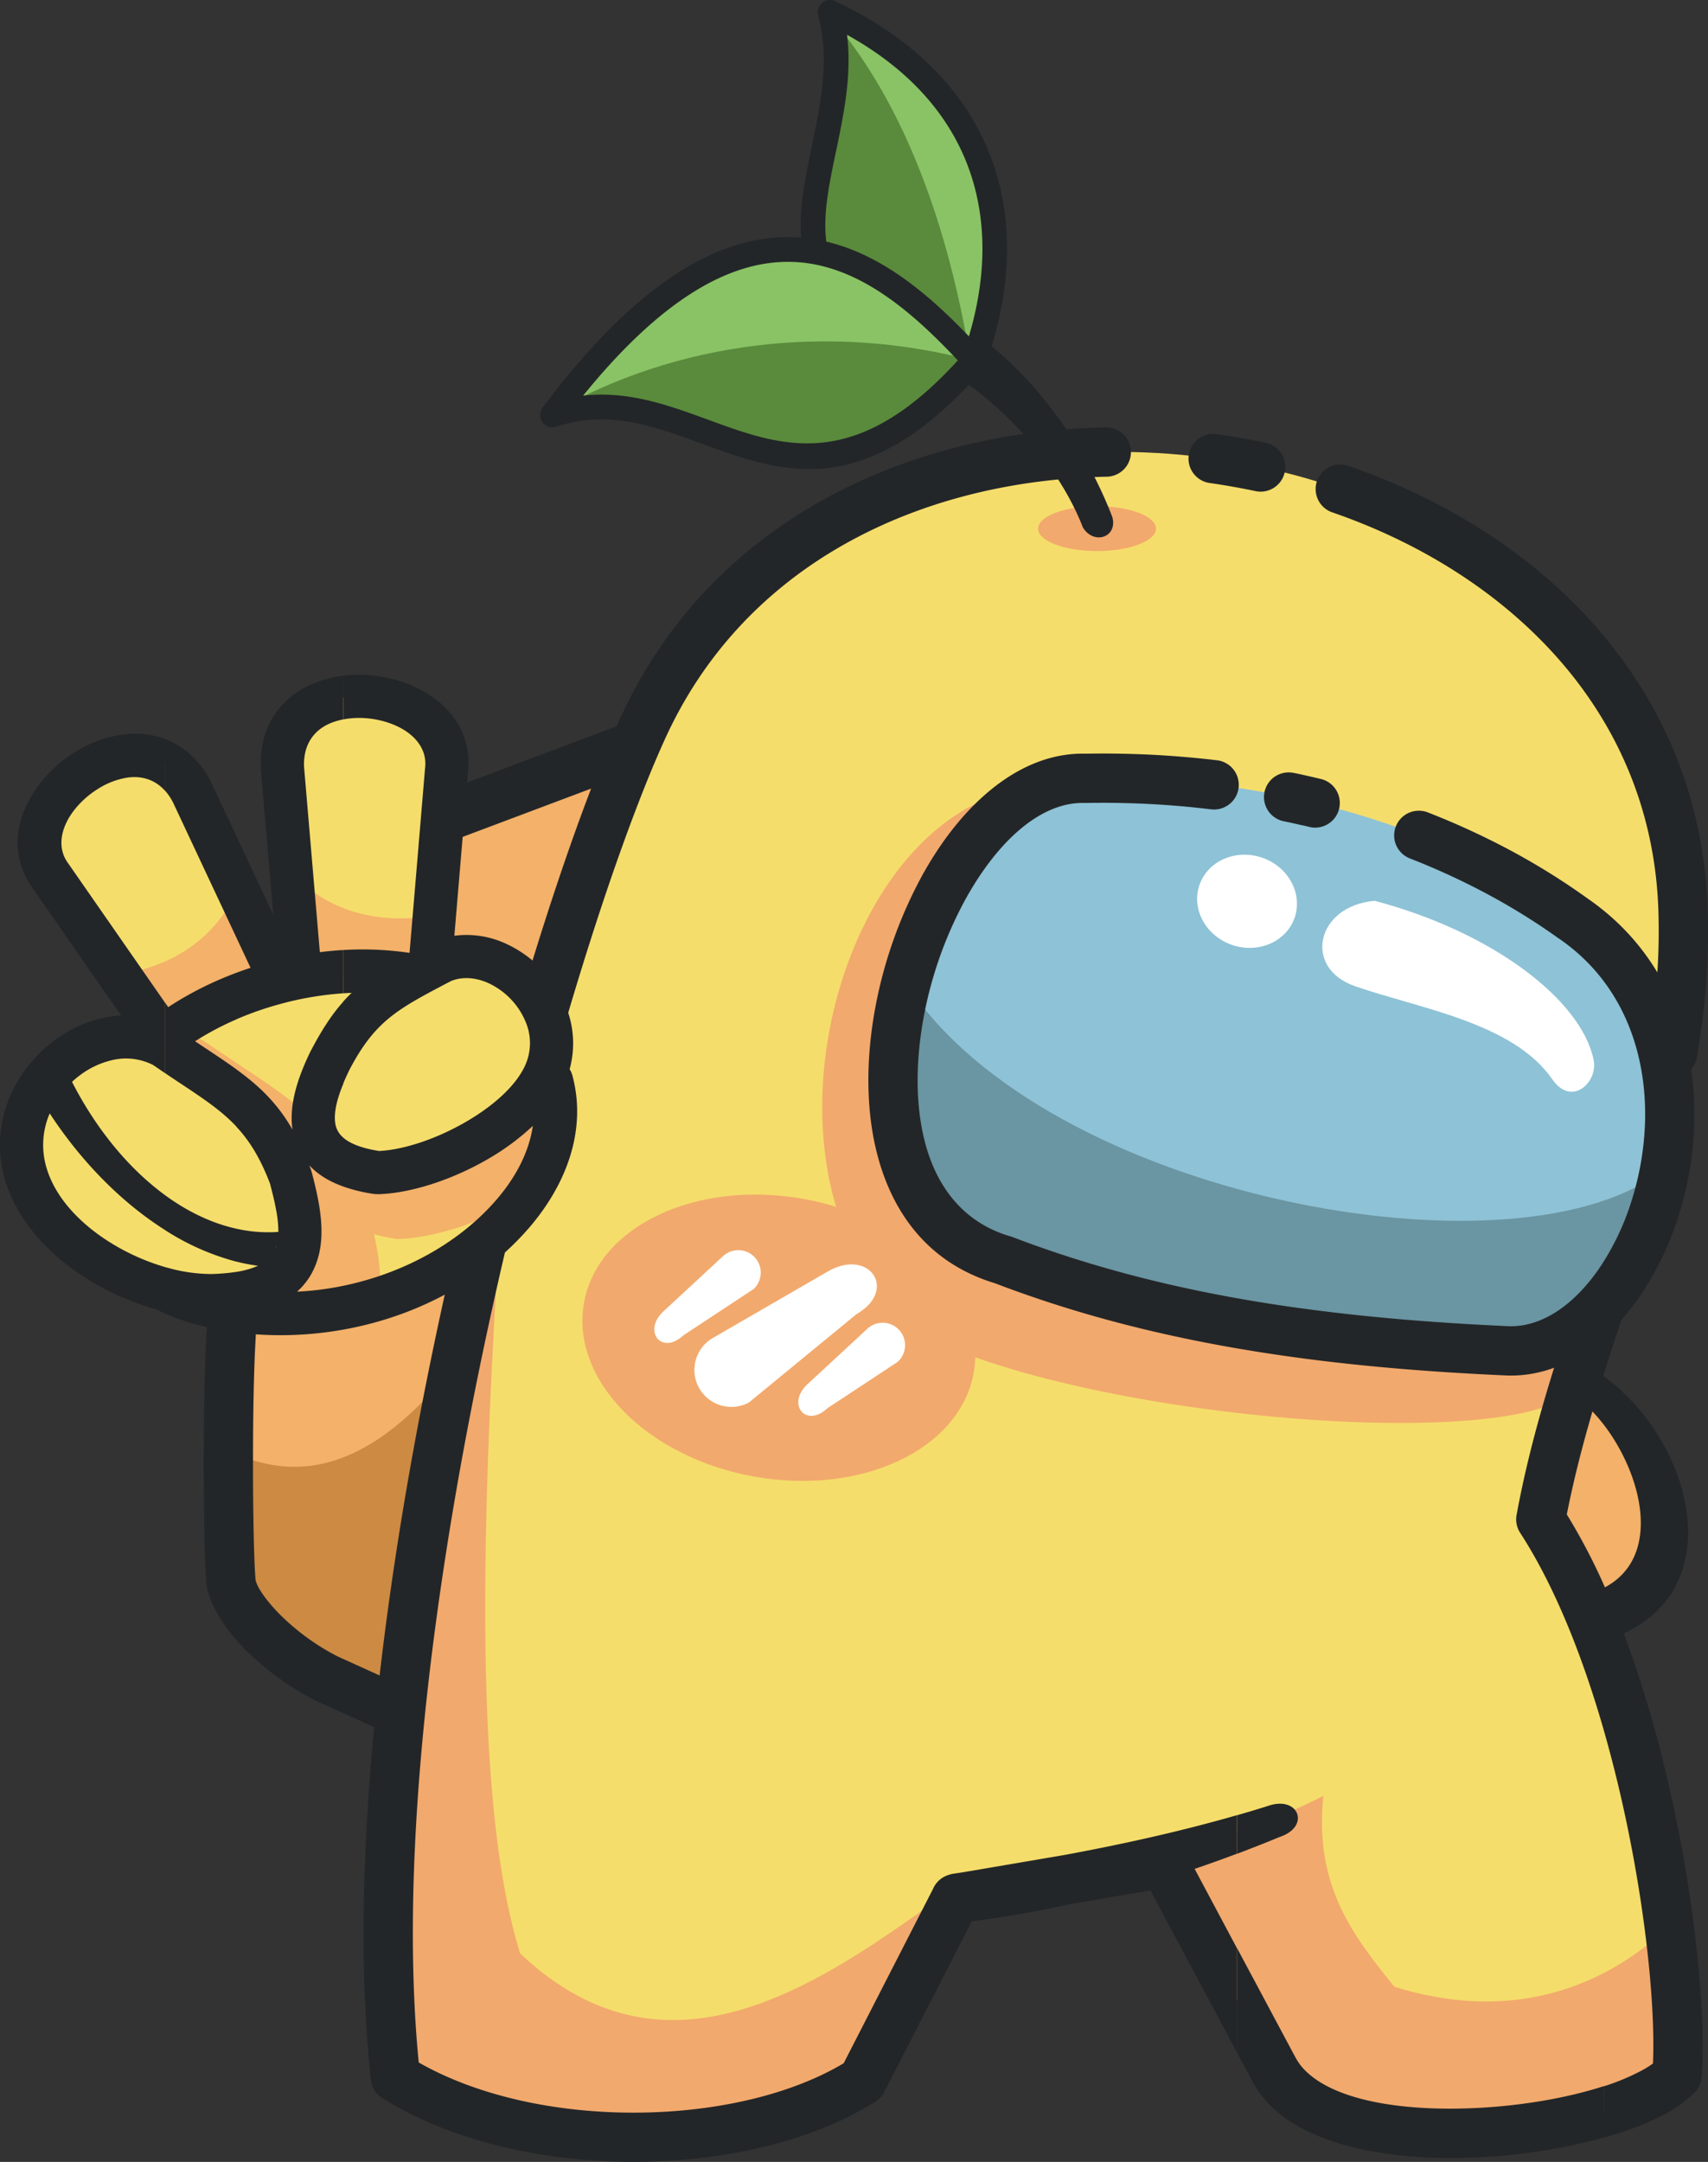
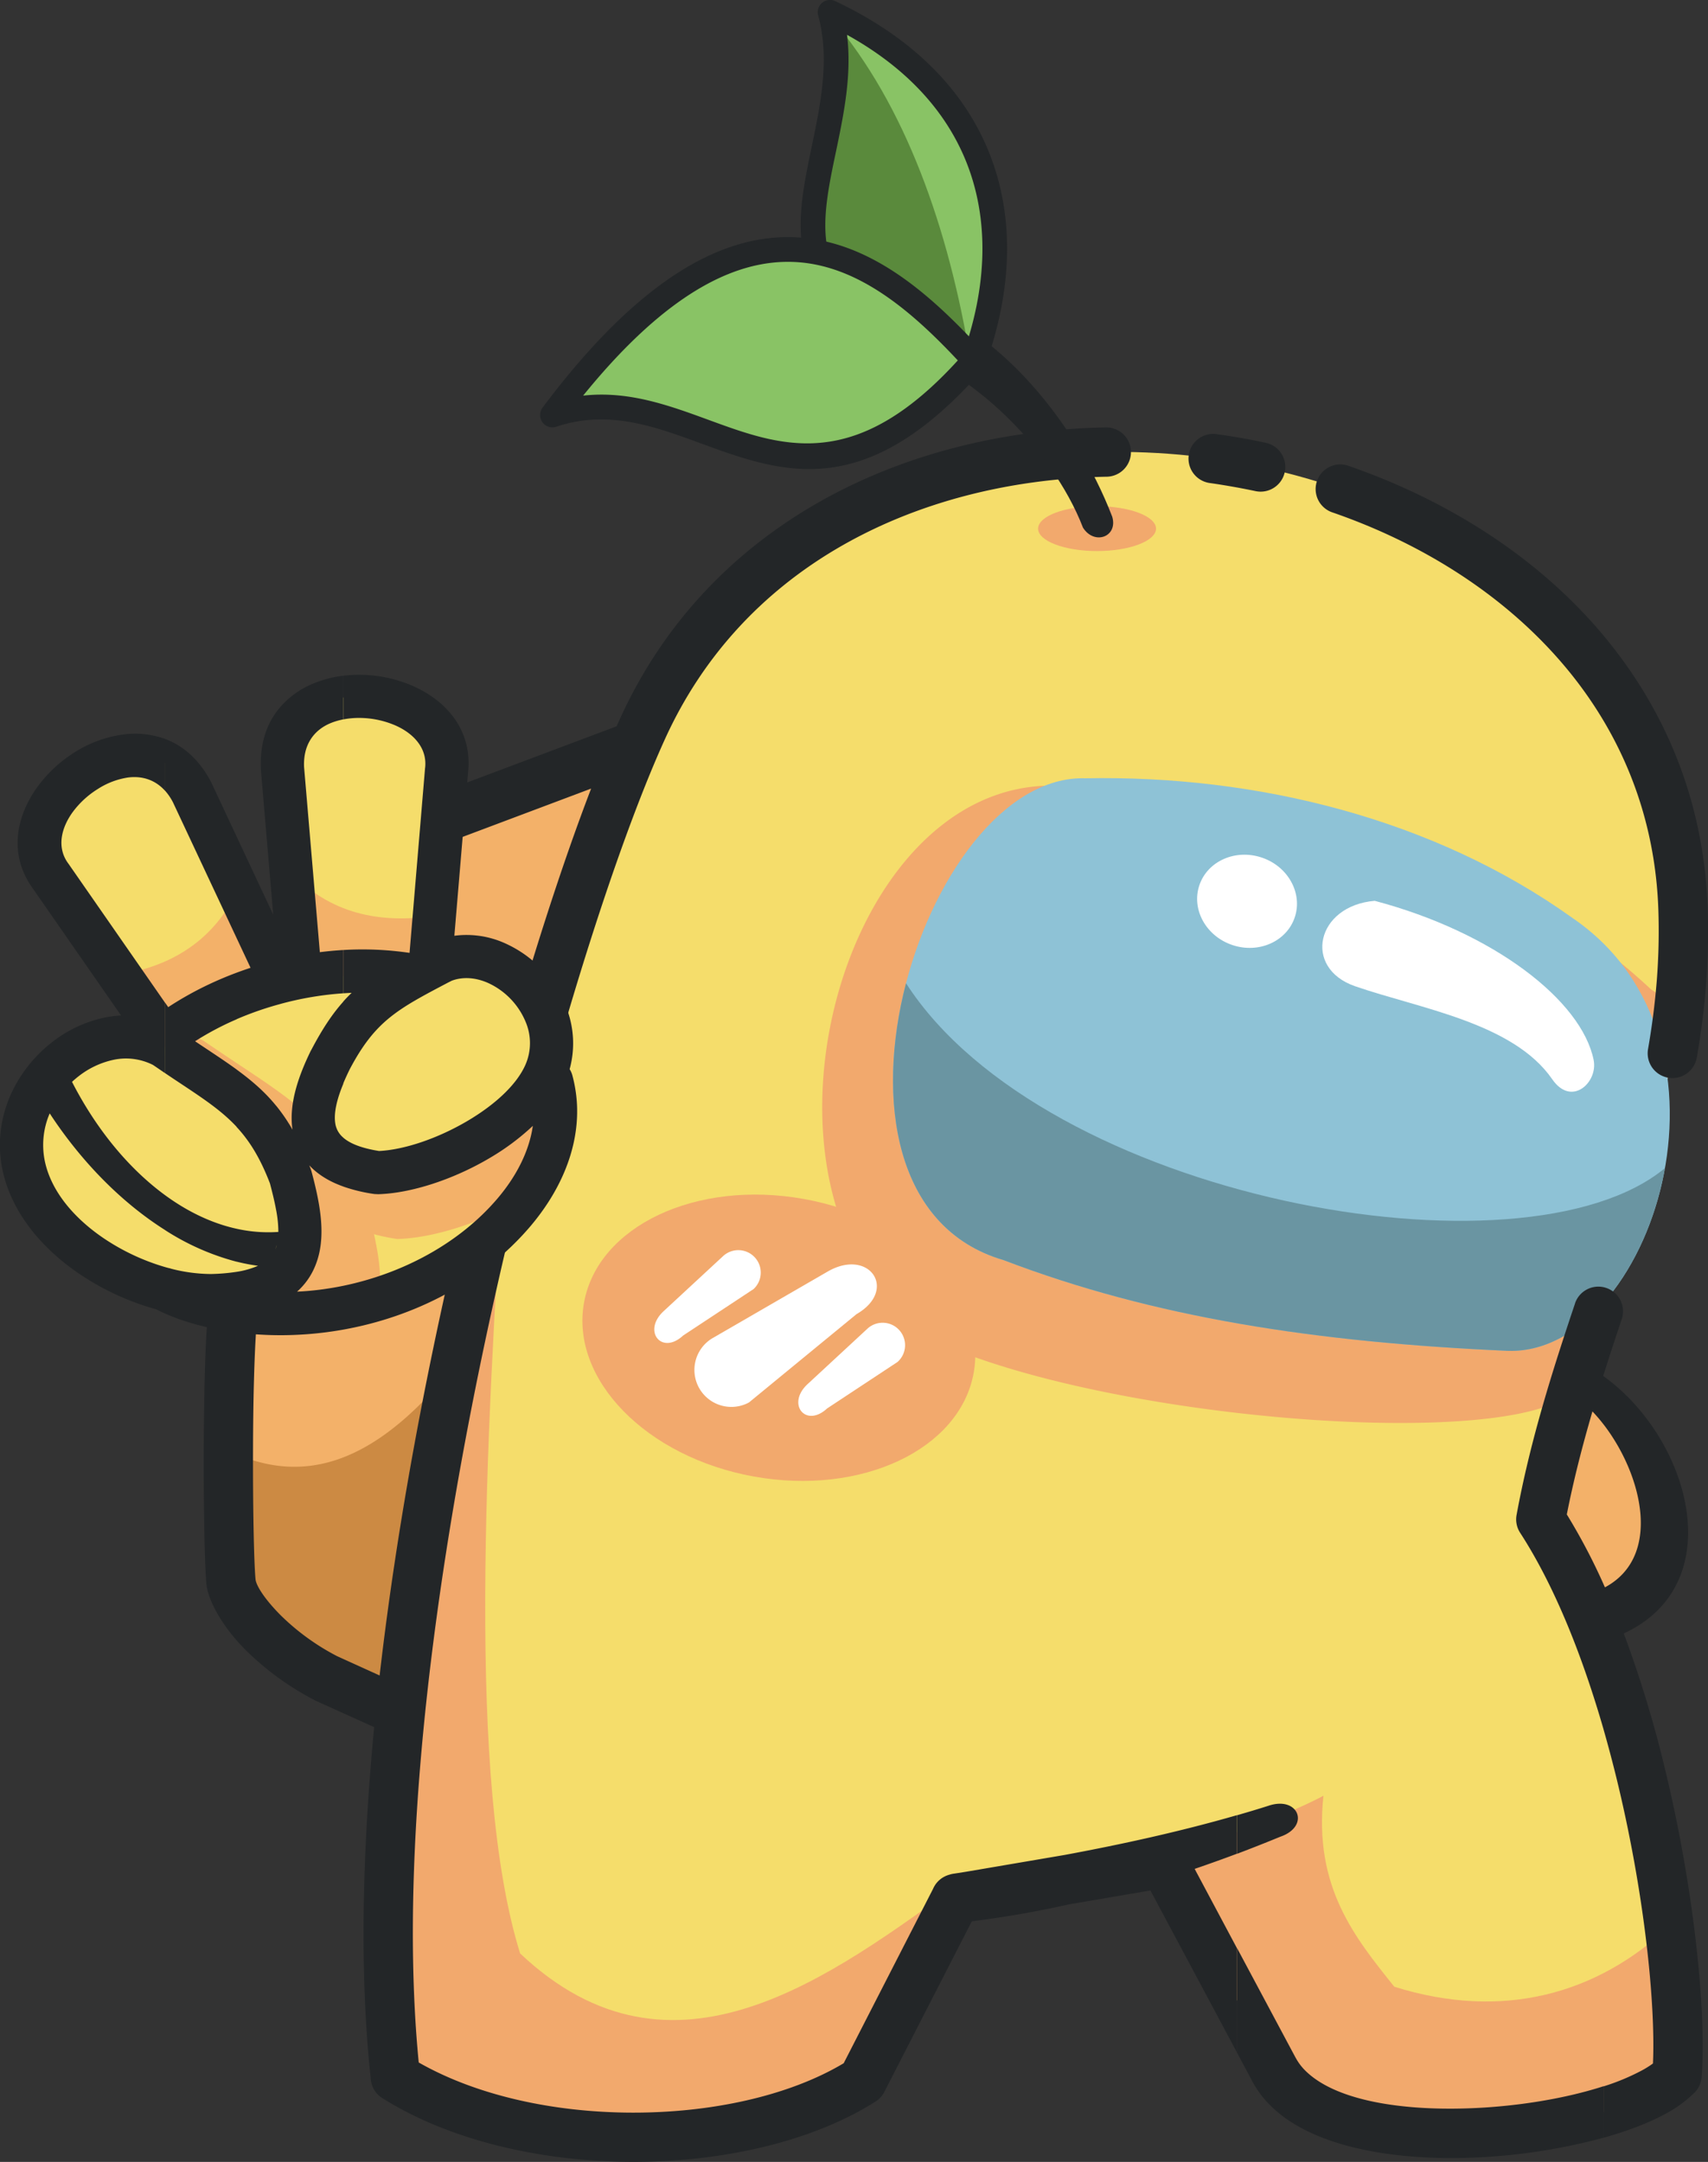
<svg xmlns="http://www.w3.org/2000/svg" viewBox="0 0 974.51 1233.3">
  <rect x="0" y="0" width="974.51" height="1233.3" fill="#333333" stroke="none" />
  <defs>
    <style>.a{fill:#f3b169;}.a,.b,.c,.d,.e,.f,.h,.k,.l{fill-rule:evenodd;}.b{fill:#cc8a43;}.c{fill:#f5dd6b;}.d,.i{fill:#f2a96d;}.e{fill:#8ec2d6;}.f{fill:#6a95a2;}.g{fill:#232628;}.h,.j{fill:#fff;}.k{fill:#89c365;}.l{fill:#5a8a3c;}</style>
  </defs>
  <path class="a" d="M832.77,807.73c25.21-25.21,73-18.28,106.8,15.49s40.7,81.59,15.49,106.8-73,18.28-106.81-15.48S807.55,832.94,832.77,807.73Z" transform="translate(-23.71 -19.69)" />
  <path class="a" d="M381.18,447l-129,48.46C213,510.15,202.55,526.48,195,561.63,169.53,680.44,142.24,789,155.56,922.09c1,10.12,17.41,35.65,54.47,55.16l117.21,53c38.53,17.42,25.23-24.82,23.11-60.65-8-133.74,35.28-362.52,56.71-482.14C413.39,452.11,422.84,437.34,381.18,447Z" transform="translate(-23.71 -19.69)" />
  <path class="b" d="M152.1,846.17a702.11,702.11,0,0,0,3.46,75.92c1,10.12,17.41,35.65,54.47,55.16l117.21,53c38.53,17.42,25.23-24.82,23.11-60.65-5.3-89.11,12.13-220.43,30.69-333.53l.22-5.25C303.77,788.18,238.37,890.12,152.1,846.17Z" transform="translate(-23.71 -19.69)" />
  <path class="c" d="M390.52,435.1c118.25-259.29,583.23-180.17,593.4,102.61,4.6,127.95-58.06,224.9-81.12,348.71,58.57,90.24,82.45,256.09,77.74,317.07-32.81,34.26-198.25,54.41-229.65-2.68l-63.18-118.25-118.64,20.21-53.28,103.9c-66.54,42.31-192.67,44.38-266.42-2C222.75,960.23,331.71,564.06,390.52,435.1Z" transform="translate(-23.71 -19.69)" />
  <path class="d" d="M981.52,595.87c-8.9,76.77-38.6,144.52-60.84,218.54C882.76,846,676.9,831,572.92,791.31,432.65,734.9,492.84,461,628.76,468c119.14-2.26,248.81,33.82,336.86,116A198.62,198.62,0,0,1,981.52,595.87Z" transform="translate(-23.71 -19.69)" />
  <path class="d" d="M976.05,1118.53c4.56,35.12,6,65.43,4.49,85-32.81,34.26-198.25,54.41-229.65-2.68l-63.18-118.25-2.79.48,1.8-6.41c21.34-2.43,70.75-21.15,92.08-32.56-5.56,52.14,17.87,80.73,40.43,108.93C881.28,1172.5,935.1,1157.12,976.05,1118.53Z" transform="translate(-23.71 -19.69)" />
  <path class="d" d="M572.05,1102.26l-3,.51-53.28,103.9c-66.54,42.31-192.67,44.38-266.42-2-16.44-151,18.87-360,62.12-528-10.59,165.9-21.52,359.37,9,457.38,87.21,82.42,177.38,12.89,251.66-40.44Z" transform="translate(-23.71 -19.69)" />
  <path class="e" d="M643.08,463.67c97.87-1.86,198.85,23.17,277.63,79.56,104.25,70.83,44.75,249.29-36.42,247.08-110.15-4.89-202.16-19-288-51.78C475.54,703.26,549,460.74,643.08,463.67Z" transform="translate(-23.71 -19.69)" />
  <path class="f" d="M973.65,686.06c-10.1,56.73-46.73,105.41-89.36,104.25-110.15-4.89-202.16-19-288-51.78C534,720.33,523.38,647,540.64,580.58,619.8,703.49,892.53,753.23,973.65,686.06Z" transform="translate(-23.71 -19.69)" />
  <path class="g" d="M938.71,754c.47.11.95.24,1.42.4a14.05,14.05,0,0,1,8.87,17.8c-3.46,10.35-6.92,20.81-10.29,31.53V754Zm0,50.84c49,35.15,72.86,118.28,11.45,146.66a665.66,665.66,0,0,1,23.08,75.5c17.4,71,24.12,141.68,21.35,177.56a14,14,0,0,1-4.54,9.35,70.13,70.13,0,0,1-15.89,11.53c-9.45,5.2-21.64,9.86-35.45,13.73v-29.3a127.69,127.69,0,0,0,21.89-9.13,54.43,54.43,0,0,0,6.22-3.91c1.54-35.16-5.12-98.75-20.92-163.21-2.22-9-4.62-18.09-7.19-27.06V923.65c.23.52.46,1,.7,1.56,32.73-17.5,21.44-64.05-.7-92.85V804.82Zm0-373.81V382.39l1.74,2.1C974.37,426,995.82,477.25,998,537.21q.25,7.14.25,14.09c0,10.2-.39,20.13-1.13,29.83-1.08,14.24-2.9,28.15-5.28,41.81A14.09,14.09,0,1,1,964,618.2c2.24-12.82,3.94-25.85,5-39.17a364.52,364.52,0,0,0,.88-40.83C968.41,498,957.16,462.08,938.71,431ZM922.33,763.25A14.06,14.06,0,0,1,938.71,754v49.73l-.29.9.29.21v27.54a93.71,93.71,0,0,0-6.43-7.53c-.44,1.53-.89,3.08-1.33,4.63-5.11,17.79-9.67,35.81-13.29,54.14a344.92,344.92,0,0,1,21.05,40v82.89c-12-41.66-27.78-81.76-47.7-112.46h0a14,14,0,0,1-2-10.2c4-21.7,9.16-42.27,14.86-62.14,5.56-19.38,11.95-39,18.5-58.49Zm16.38,475.9a334.49,334.49,0,0,1-77.32,11.47c-44.39,1.38-88.52-6.52-111.87-28.87a58.64,58.64,0,0,1-11-14.16c-.18-.32-.34-.65-.49-1l-8.61-16.11v-59.66l33.41,62.54c.13.21.26.43.38.65a31.13,31.13,0,0,0,5.8,7.43c17.24,16.51,53.78,22.22,91.59,21,28.09-.87,56.38-5.62,78.09-12.66v29.3ZM729.44,1055.24q9-2.57,17.84-5.37c17.33-6,24.24,11.64,6.9,17.61q-12.28,5.05-24.74,9.76v-22ZM938.71,382.39V431a233.89,233.89,0,0,0-20.09-28.66c-33.83-41.35-81.55-72-134.81-90.38A14.05,14.05,0,0,1,793,285.4c57.21,19.8,108.7,52.61,145.75,97ZM729.44,297.76V269.13l2.44.42q6.48,1.14,13.72,2.68a14.09,14.09,0,1,1-5.85,27.56Q734.89,298.76,729.44,297.76Zm0,892.74-49.34-92.36-46,7.83c-18.46,4.13-37.11,7.42-55.92,9.75l-49.92,97.34a14,14,0,0,1-5,5.48l0,0c-36.07,22.94-88.11,34.79-140.6,34.4-50.72-.38-102.33-12.16-140.86-36.38a14,14,0,0,1-6.49-10.42h0c-6.55-60.14-5-129.2,1.88-201.17l-33-14.92h0c-.26-.12-.52-.24-.78-.38a161.88,161.88,0,0,1-39.84-29c-14.25-14.43-21.25-28.93-22.07-37.25-1-9.88-1.66-43.16-1.54-77.42.1-27.43.69-55.43,2-72.66a14.1,14.1,0,1,1,28.12,2.1c-1.34,17.3-1.93,44.37-2,70.56-.12,33.35.52,65.43,1.43,74.66.33,3.33,4.73,10.76,14.13,20.27a133,133,0,0,0,32.44,23.56l24.23,11c5-43.59,11.8-87.92,19.83-131.7,27-147.22,68-288.65,100.84-374.24l-80.52,30.27a14.08,14.08,0,1,1-9.92-26.35l105-39.47c.71-1.62,1.43-3.21,2.13-4.75C402,376,440.15,336.33,485.92,309.09,536,279.29,595.14,264.56,655,263.52a14.06,14.06,0,0,1,.44,28.11c-55.22,1-109.51,14.41-155.23,41.61-41,24.39-75.18,60-96.94,107.71-33.67,73.83-84,236.6-115.45,407.92-22.29,121.49-35,247-25.2,347.39,33.33,19,76.93,28.29,120.19,28.61,45.82.34,90.79-9.36,122.27-28.18l51-99.51a14.12,14.12,0,0,1,9.15-8,14.44,14.44,0,0,1,3-.68l6.76-1.06,56.21-9.58c33.16-6.16,65.94-13.37,98.13-22.64v22q-11.94,4.48-24,8.6l24,45v59.66Zm0-921.37q-5.22-.88-11.34-1.74a14.08,14.08,0,1,0-3.85,27.89q5.75.81,12.78,2.05l2.41.43Z" transform="translate(-23.71 -19.69)" />
-   <path class="g" d="M828.45,509.51a14.09,14.09,0,1,1,10.25-26.24,433.18,433.18,0,0,1,47.23,21.78,395.06,395.06,0,0,1,42.94,26.72c.15.1.3.22.44.33,42.22,29,60,73.77,61.11,118.55v9.16c0,.14,0,.28,0,.43a193.77,193.77,0,0,1-8.81,52.54,174.76,174.76,0,0,1-21.76,45.59c-19.27,28.37-46.07,46.8-75.88,46h-.28c-41.34-1.83-80.14-4.94-117-9.82V766.11c37.24,5.08,76.42,8.29,118.21,10.14h0c19.33.4,37.69-13,51.68-33.64A146.68,146.68,0,0,0,954.7,704.4a165.4,165.4,0,0,0,7.6-44.83c1.07-39.31-12.67-79.37-48.9-104.31-.29-.18-.57-.37-.84-.56a368.14,368.14,0,0,0-40-24.84,404.94,404.94,0,0,0-44.14-20.35Zm-61.76-19.05q2.31.53,4.44,1.05a14.07,14.07,0,0,0,6.62-27.34q-4.18-1-8-1.87l-3.1-.69Zm0,304.08q-19.28-2.55-37.89-5.77c-48.42-8.4-93.75-20.35-137.52-37.07h0c-38.78-11.77-60.08-41.63-68.26-78.52-5.36-24.2-4.91-51.4,0-78.16a255.51,255.51,0,0,1,26.56-75.38c22.7-41.39,56.26-71,93.6-70,12.6-.23,25.13,0,37.52.59q19.26,1,37.62,3.19a14.1,14.1,0,0,1-3.31,28q-18.19-2.2-35.63-3.08c-12-.61-24-.8-35.69-.59-.33,0-.66,0-1,0-25.65-.8-50.44,22.7-68.41,55.47a227,227,0,0,0-23.59,66.89c-4.29,23.29-4.75,46.65-.24,67,6,27.3,21.36,49.26,48.93,57.65a15.58,15.58,0,0,1,1.92.58C643.37,741.42,687,752.91,733.54,761q16.34,2.84,33.15,5.12v28.43Zm0-332.93c-1.73-.38-3.35-.73-4.86-1a14.07,14.07,0,0,0-5.73,27.56c2.8.58,5.3,1.12,7.52,1.62l3.07.71Z" transform="translate(-23.71 -19.69)" />
  <path class="c" d="M181.16,580.32c73.31-19.64,143.74,5.42,157.28,56S303.51,743.73,230.21,763.37,86.47,758,72.93,707.42,107.85,600,181.16,580.32Z" transform="translate(-23.71 -19.69)" />
  <path class="a" d="M239.93,760.5q-4.78,1.54-9.72,2.87C156.9,783,86.47,758,72.93,707.42c-9.43-35.21,11.23-73.5,49.41-100.14A57.71,57.71,0,0,1,140,613.49c30.26,20.89,51,32.27,67.31,50.53a164.09,164.09,0,0,1,8.4-20.15c18.3-34.9,33.9-46.54,63.92-62.78,29.77,9.89,51.83,29.16,58.81,55.19,5.93,22.14,0,45.5-14.78,66.41-24.13,14.08-51.87,23.2-73.22,23.81a112.86,112.86,0,0,1-13.34-2.74C240,736.91,241.69,749.51,239.93,760.5Z" transform="translate(-23.71 -19.69)" />
  <path class="c" d="M117.21,612.37l-64.66-93C23.11,478.65,106,417.88,133.47,472q25.75,54.9,51.5,109.81Z" transform="translate(-23.71 -19.69)" />
  <path class="a" d="M117.21,612.37,91.75,575.72c30.57-5,54-19.94,67.65-48.39L185,581.85Z" transform="translate(-23.71 -19.69)" />
  <path class="c" d="M269.14,571.66l9.48-112.91c5.16-49.94-97-61.12-93.72-.49q5.15,60.42,10.3,120.85Z" transform="translate(-23.71 -19.69)" />
  <path class="a" d="M269.14,571.66l2.48-29.57c-32.21,4.88-60-1.78-81.67-24.53l5.25,61.55Z" transform="translate(-23.71 -19.69)" />
  <path class="c" d="M117.49,616.71c37.76,26.06,56.28,32.84,72,74.3,9.05,33.89,13.34,66.29-45.41,67.8-40.84,0-96.78-30.17-106.63-73.13C26.56,638.07,79.26,595.8,117.49,616.71Z" transform="translate(-23.71 -19.69)" />
  <path class="c" d="M276.39,567.91c-33.35,17.53-47.3,24.23-64.21,56.49-12.66,26-20.75,57.22,27,64.23,32-.9,82.38-26.39,95.67-56.6C351,595.31,309.63,554.63,276.39,567.91Z" transform="translate(-23.71 -19.69)" />
  <path class="g" d="M281.5,579.14l-2,1c-29,15.26-41.71,21.91-56.3,49.62h0c-1.31,2.67-2.56,5.39-3.68,8.1V591.08c1.58-1.77,3.18-3.43,4.83-5-1.4.06-2.8.13-4.21.22l-.62,0V561.64a184,184,0,0,1,37.86,1.63l8.86-105.53.05-.24c1.14-11.05-6.58-19.42-17.05-24a52.07,52.07,0,0,0-18.84-4.22,48.21,48.21,0,0,0-10.88.81v-24.9a74.17,74.17,0,0,1,11.65-.51,76.91,76.91,0,0,1,27.91,6.25c19.66,8.63,34,25.46,31.74,48.85h0l-7.87,93.73a53.33,53.33,0,0,1,29,4.33,67.07,67.07,0,0,1,34.54,35.79,55.63,55.63,0,0,1,2.23,36,12.28,12.28,0,0,1,1.55,3.5A79,79,0,0,1,353,652.43v2.17c-.28,22.53-10,45-26.79,64.77-27,31.67-65.82,51.51-106.65,58.82v-25c33.6-6.94,66-24,87.93-49.72,11.08-13,18.2-27.3,20.23-41.52a136.75,136.75,0,0,1-24.57,18.32c-20.61,12.2-44.81,20.14-63.67,20.67l-2.12-.1a92.68,92.68,0,0,1-17.8-4.27V668.68c3.85,3.35,10.32,6,20.42,7.61,14.68-.73,33.8-7.29,50.63-17.25,15-8.88,27.74-20.2,32.92-32a30.89,30.89,0,0,0,.14-24.28,42.14,42.14,0,0,0-21.62-22.39C295.39,577.45,288.12,576.68,281.5,579.14ZM219.6,637.9c-3.51,8.46-5.76,16.83-4.47,23.36a13.07,13.07,0,0,0,4.47,7.42v27.88c-8.5-3-14.83-7.17-19.42-12.08.28.72.57,1.45.85,2.19l.38,1.16c5.09,19,8.74,37.94,2.19,53.9a39.45,39.45,0,0,1-10.41,14.81,170.53,170.53,0,0,0,26.41-3.36v25a202,202,0,0,1-38.34,3.17V731.24c.16-.46.3-.94.42-1.43l-.42,1.28v-8.56l1.27-.07a68.1,68.1,0,0,0-1.27-12.5V650.45a101.15,101.15,0,0,1,9.34,13.67c-2.22-14.76,3.5-30.8,10.49-45.12l.19-.29c6.22-11.87,12-20.59,18.32-27.63V637.9Zm0-232.73A64.41,64.41,0,0,0,203,409.42,49.5,49.5,0,0,0,181.26,426V593.09l3.08-.86a183.69,183.69,0,0,1,35.26-5.9V561.64l-.93.05q-6.18.39-12.47,1.18l-9-105.62h0c-.59-13.22,6.06-21.31,15.21-25.07a37.56,37.56,0,0,1,7.21-2.11ZM181.26,426V593.09a183.84,183.84,0,0,0-22.51,8V574.56q3.9-1.45,7.92-2.78l-7.92-16.88V497l20.85,44.47-7-82.17v-.38c-.74-13.64,2.62-24.53,8.66-32.89Zm0,224.45V710c-.88-4.87-2.15-10-3.54-15.26-5.54-14.41-11.57-24.15-19-32.14V629.83c8.67,6.33,16,12.63,22.51,20.62Zm0,72.08v8.56l-.42,1.29q.22-.55.42-1.14v50.12q-5.91-.08-11.78-.5-5.43-.39-10.73-1.08V745.22a48.7,48.7,0,0,0,12.18-3.45,108.86,108.86,0,0,1-12.18-2.34V720.66A82.83,82.83,0,0,0,181.26,722.53ZM158.75,497V554.9l-36.26-77.32h0a31.35,31.35,0,0,0-4.61-6.83V441.21c10.49,3.92,19.84,12,26.6,25.28l.14.34L158.75,497Zm0,77.59v26.55c-2.29,1-4.54,2-6.74,3.07a169.94,169.94,0,0,0-17,9.48l5.19,3.46c6.85,4.55,13,8.64,18.6,12.71v32.73c-8.49-9.14-18.78-16-32.2-24.9-2.71-1.79-5.54-3.68-8.68-5.8V591.69l1.76,2.54A191.14,191.14,0,0,1,141.3,582q8.41-4.07,17.45-7.44Zm0,146.1v18.77a141.3,141.3,0,0,1-40.88-18.06V701.48c12.89,9.43,26.71,16.08,40.88,19.18Zm0,24.56v34.56c-15-1.93-29.11-5.58-40.88-10.78V742.5l1.83.51a11.94,11.94,0,0,1,1.73.46,93.15,93.15,0,0,0,22.4,3A110.24,110.24,0,0,0,158.75,745.22Zm-40.88-304v29.54c-5.89-6.55-13.57-8.58-21.25-7.54a43.85,43.85,0,0,0-17.09,6.52,51.69,51.69,0,0,0-14.2,13c-6.79,9.24-9.3,20.35-2.8,29.33l.15.19,55.19,79.41v40.17c-2.12-1.42-4.38-3-6.83-4.65a34.16,34.16,0,0,0-23.71-2.68,48.81,48.81,0,0,0-18.79,9.13q-1.94,1.5-3.74,3.18C78.5,663.61,97,686.2,117.87,701.48v19.89C93,705.67,70.06,682.3,52.07,654.84a45.45,45.45,0,0,0-2.6,28.09c3.86,16.84,16.65,31.65,32.84,42.76a125.81,125.81,0,0,0,35.56,16.81V769q-2.62-1.15-5.07-2.41A149.6,149.6,0,0,1,68.42,746c-20.92-14.34-37.6-34.19-43-57.61a69.38,69.38,0,0,1-1.75-13.68V671a71.49,71.49,0,0,1,8.92-32.38,79.27,79.27,0,0,1,20.86-24.43,73.42,73.42,0,0,1,28.34-13.65,63.77,63.77,0,0,1,11-1.55l-50.46-72.6h0c-13.7-19.11-9.67-40.87,3-58.17a77.08,77.08,0,0,1,21-19.4,68.76,68.76,0,0,1,26.84-10A50.47,50.47,0,0,1,117.87,441.21Z" transform="translate(-23.71 -19.69)" />
  <path class="h" d="M808.06,533.58c68,18,118.05,56.91,124.91,90.77,2.6,12.83-12.63,27-23.63,11C887,603,833.4,595,796.75,582.26,766.89,571.85,774.67,536.37,808.06,533.58Z" transform="translate(-23.71 -19.69)" />
  <path class="h" d="M743.59,508.89c15,5,23.48,20.31,18.86,34.09s-20.56,20.87-35.6,15.82S703.38,538.5,708,524.72,728.55,503.85,743.59,508.89Z" transform="translate(-23.71 -19.69)" />
  <path class="d" d="M649.62,334.05c18.54,0,33.66-5.75,33.66-12.79s-15.12-12.79-33.66-12.79S616,314.21,616,321.26,631.08,334.05,649.62,334.05Z" transform="translate(-23.71 -19.69)" />
  <path class="g" d="M641.6,320.67c-17.54-45.56-68.16-96.53-119.27-106.4l5.29-27.67c61,11.78,109.52,72.9,130.68,127.85C661.7,326,648,330.91,641.6,320.67Z" transform="translate(-23.71 -19.69)" />
  <ellipse class="i" cx="468.06" cy="782.75" rx="80.44" ry="112.95" transform="translate(-408.94 1085.04) rotate(-79.79)" />
  <path class="j" d="M495.92,745.08c23.83-13.76,40.29,10.52,16.47,24.28l-61.33,50.37A21.09,21.09,0,0,1,430,783.2Z" transform="translate(-23.71 -19.69)" />
  <path class="j" d="M484.5,809.26c-12.25,11.34-1.12,25.24,11.12,13.9l40.19-26.53a12.8,12.8,0,1,0-17.39-18.78Z" transform="translate(-23.71 -19.69)" />
  <path class="j" d="M402.34,767.67c-12.25,11.35-1.12,25.25,11.12,13.9l40.2-26.52a12.8,12.8,0,0,0-17.4-18.78Z" transform="translate(-23.71 -19.69)" />
  <path class="k" d="M497.31,26.71c90.16,42.62,110.37,120.1,82.1,198.54C422.25,189.37,519.39,107.22,497.31,26.71Z" transform="translate(-23.71 -19.69)" />
  <path class="l" d="M577.34,224.75c-151.93-35.59-60.81-115.52-79.15-194.53C540.27,79.47,565,150,577.34,224.75Z" transform="translate(-23.71 -19.69)" />
  <path class="k" d="M338.9,256.43C450.69,107.25,524.64,165,579.69,225.25,476.21,343.82,422.87,228.41,338.9,256.43Z" transform="translate(-23.71 -19.69)" />
-   <path class="l" d="M338.9,256.43l1.72-2.25c68-38.68,154.94-51,238.78-28.6C476.11,343.59,422.79,228.43,338.9,256.43Z" transform="translate(-23.71 -19.69)" />
  <path class="g" d="M495.65,160.56a7,7,0,1,1-13.83,2.53c-3.5-18.84.68-38.9,5.08-60,5-24.21,10.4-49.87,3.63-74.55a7,7,0,0,1,9.77-8.2h0c44.79,21.17,73.05,50.8,87.18,85,15.42,37.29,13.87,79.72-1.47,122.29a7,7,0,0,1-13.23-4.74c14.18-39.34,15.72-78.29,1.69-112.2C563,83,541.06,58.43,507,39.56c2.8,22.85-1.85,45.16-6.28,66.42C496.57,125.68,492.66,144.43,495.65,160.56Z" transform="translate(-23.71 -19.69)" />
  <path class="g" d="M463.3,155.47a94.44,94.44,0,0,1,17.85-.18c41.72,3.52,75.24,34.07,103.72,65.22a7,7,0,0,1,.11,9.37h0c-48.52,55.61-86.57,62.17-121.68,55.05V270.29c31,6.54,64.49,1.54,106.89-45C544.6,198,515,172.3,480,169.34a81.53,81.53,0,0,0-16.7.33ZM333.38,252.08c49.56-66.09,92.44-92.7,129.92-96.61v14.2c-30.59,3.73-65.8,25.06-106.88,75.71,25.86-2.89,48.83,5.51,71.79,13.92,11.57,4.23,23.15,8.47,35.09,11v14.64c-13.6-2.77-26.77-7.58-39.94-12.4-26.34-9.65-52.68-19.29-82.23-9.43a7,7,0,0,1-8.9-4.44,6.89,6.89,0,0,1-.36-2v-.39A7,7,0,0,1,333.38,252.08Z" transform="translate(-23.71 -19.69)" />
</svg>